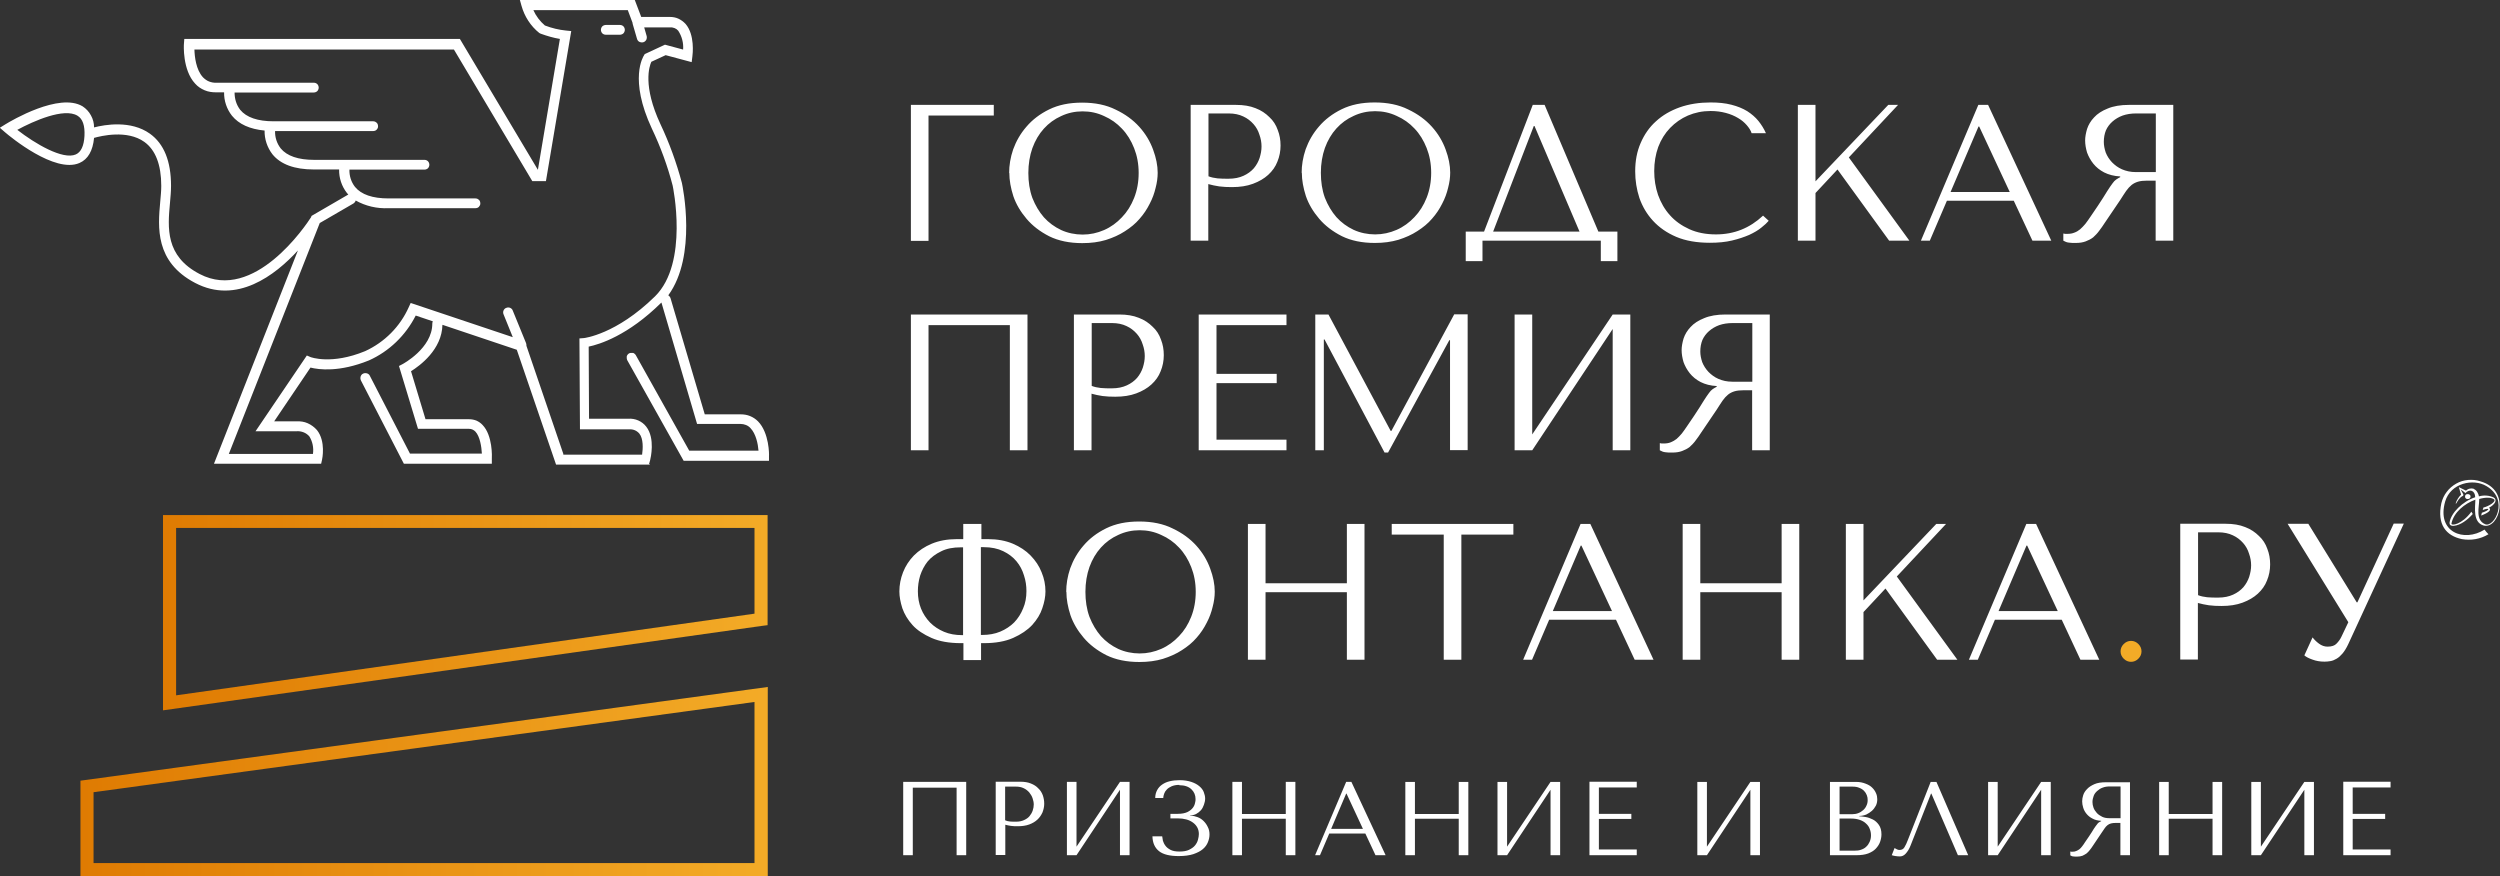
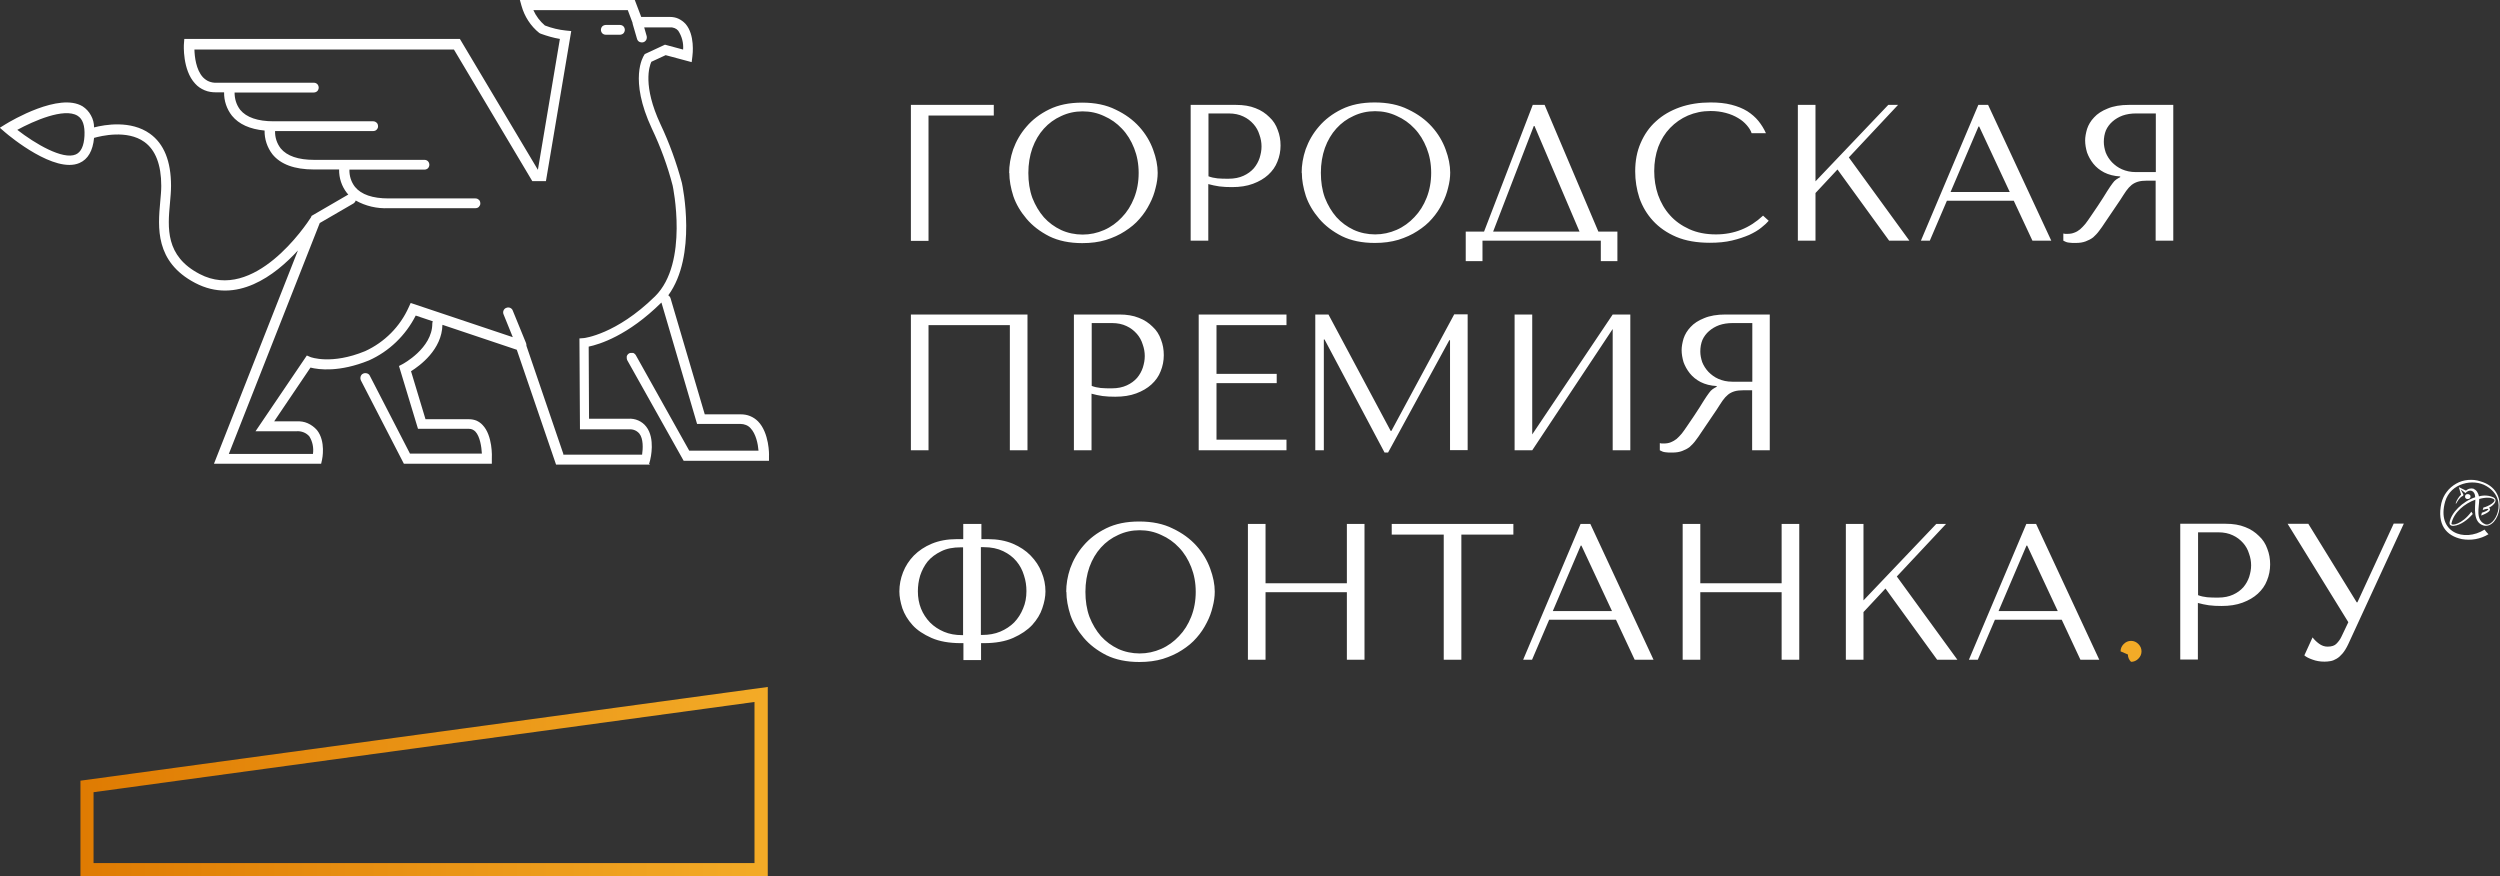
<svg xmlns="http://www.w3.org/2000/svg" xmlns:xlink="http://www.w3.org/1999/xlink" id="_Слой_2" data-name="Слой 2" viewBox="0 0 143.24 50.2">
  <rect x="0" y="0" width="143.24" height="50.2" fill="#333333" stroke="none" />
  <defs>
    <style> .cls-1, .cls-2 { fill: #fff; } .cls-2 { fill-rule: evenodd; } .cls-3 { fill: url(#_Безымянный_градиент_11-2); } .cls-4 { fill: #f3ab27; } .cls-5 { fill: url(#_Безымянный_градиент_11); } </style>
    <linearGradient id="_Безымянный_градиент_11" data-name="Безымянный градиент 11" x1="9.34" y1="35.1" x2="43.98" y2="35.1" gradientUnits="userSpaceOnUse">
      <stop offset="0" stop-color="#df7b02" />
      <stop offset="1" stop-color="#f3ab27" />
    </linearGradient>
    <linearGradient id="_Безымянный_градиент_11-2" data-name="Безымянный градиент 11" x1="4.61" y1="44.79" y2="44.79" xlink:href="#_Безымянный_градиент_11" />
  </defs>
  <g id="_Слой_1-2" data-name="Слой 1">
    <g>
      <path class="cls-2" d="M142.36,30.34c-1.18,.75-2.77,.16-2.26-1.61,.31-1.05,1.6-1.33,2.36-.88,1.33,.78,.45,2.38-.06,2.19-.59-.24-.35-.97-.35-1.45,.35-.1,.68-.1,.85,.02,.14,.13-.33,.41-.61,.47-.01,.05-.03,.09-.04,.14,.43-.16,.44,0-.05,.16-.01,.05-.03,.11-.04,.16,.45-.17,.61-.33,.45-.45,.34-.18,.49-.44,.28-.58-.27-.13-.57-.15-.86-.07-.01-.09-.05-.18-.1-.26-.05-.08-.13-.14-.21-.18-.07-.02-.15-.02-.23,0s-.14,.06-.2,.11t-.41-.2s0,0,.13,.43c-.14,.14-.25,.31-.31,.5,0,.01,0,.02,.03,.01,.11-.18,.19-.35,.39-.44,.02-.02,.03-.05,.02-.08-.16-.3,0,0-.16-.29,.28,.2,0,0,.28,.21,.23-.25,.55-.16,.56,.24-.73,.24-1.39,.9-1.47,1.45-.01,.1,.03,.2,.24,.19,.4-.04,.8-.35,1.09-.68-.03-.04-.05-.09-.08-.13-.54,.74-1.17,.83-1.14,.67,.13-.63,.75-1.14,1.37-1.36-.01,.43-.16,1.3,.47,1.48,.88,.24,1.61-2.02-.18-2.53-.23-.08-.47-.1-.71-.08-.24,.02-.47,.09-.68,.21-.21,.12-.4,.28-.54,.47-.15,.19-.25,.41-.31,.65-.26,1.22,.27,1.87,1.18,2.06,.52,.09,1.06,0,1.52-.28-.08-.08-.16-.17-.23-.27Zm-.92-2.03s-.08,0-.12,.01-.06,.05-.08,.09c0,.02,0,.04,0,.06,0,.02,0,.04,.02,.06s.02,.03,.04,.04,.03,.02,.05,.02c.04,.01,.08,0,.12-.01,.04-.02,.06-.05,.08-.09,0-.02,0-.04,0-.06,0-.02,0-.04-.02-.05,0-.02-.02-.03-.04-.04-.02-.01-.03-.02-.05-.02Z" />
      <path class="cls-1" d="M132.26,30.01h-1.19l3.48,5.64-.4,.84c-.07,.15-.17,.28-.28,.39-.1,.11-.27,.17-.51,.17-.18,0-.34-.06-.49-.17-.15-.11-.27-.23-.37-.36l-.47,1.03c.1,.09,.26,.17,.46,.24,.21,.08,.44,.12,.69,.12,.11,0,.23-.01,.34-.03,.13-.02,.24-.07,.36-.14,.12-.07,.23-.17,.34-.3,.11-.13,.22-.31,.32-.52l3.19-6.92h-.58l-2.08,4.51h-.04l-2.78-4.51Zm-6.32,.49h1.17c.31,0,.59,.06,.82,.17,.24,.11,.43,.26,.59,.44,.16,.18,.27,.38,.34,.61,.08,.22,.12,.44,.12,.67s-.04,.43-.11,.66c-.07,.21-.18,.41-.33,.59-.16,.18-.35,.32-.59,.43-.24,.11-.52,.17-.86,.17-.23,0-.44,0-.63-.02-.19-.02-.37-.06-.52-.12v-3.59Zm0,4.05c.19,.05,.4,.1,.62,.13,.22,.03,.47,.04,.73,.04,.45,0,.85-.06,1.2-.19,.35-.13,.64-.3,.87-.51,.24-.22,.42-.47,.53-.76,.12-.29,.18-.6,.18-.92s-.05-.61-.16-.89c-.1-.29-.26-.54-.48-.74-.21-.21-.47-.39-.79-.51-.32-.13-.69-.19-1.12-.19h-2.6v7.78h1.01v-3.25Zm-8.04,.46h-3.39l1.6-3.75h.04l1.75,3.75Zm.23,.5l1.07,2.29h1.08l-3.62-7.78h-.56l-3.29,7.78h.51l.98-2.29h3.84Zm-12.37,2.29h1.01v-2.73l1.26-1.35,2.96,4.08h1.16l-3.47-4.77,2.82-3.01h-.56l-4.17,4.38v-4.38h-1.01v7.78Zm-8.34-3.87h4.66v3.87h1.01v-7.78h-1.01v3.4h-4.66v-3.4h-1.01v7.78h1.01v-3.87Zm-5.06,1.08h-3.39l1.6-3.75h.04l1.75,3.75Zm.23,.5l1.07,2.29h1.08l-3.62-7.78h-.56l-3.29,7.78h.51l.98-2.29h3.84Zm-8.86,2.29v-7.17h2.98v-.61h-6.97v.61h2.98v7.17h1.01Zm-11.22-3.87h4.66v3.87h1.01v-7.78h-1.01v3.4h-4.66v-3.4h-1.01v7.78h1.01v-3.87Zm-10.32-.02c0-.52,.08-.99,.23-1.42,.16-.44,.38-.81,.66-1.12,.28-.31,.61-.55,.99-.72,.38-.18,.79-.27,1.23-.27s.85,.09,1.23,.27c.39,.17,.73,.41,1.02,.72,.3,.31,.53,.69,.7,1.12,.17,.43,.26,.9,.26,1.42s-.09,1-.26,1.43c-.17,.43-.4,.8-.7,1.11-.29,.31-.63,.56-1.02,.73-.39,.17-.8,.26-1.23,.26s-.86-.09-1.23-.26c-.38-.18-.71-.42-.99-.73-.27-.31-.49-.68-.66-1.11-.16-.44-.23-.92-.23-1.43Zm-1.09,0c0,.42,.08,.86,.23,1.33,.16,.47,.42,.9,.76,1.3s.77,.73,1.3,1c.53,.26,1.16,.39,1.89,.39,.5,0,.95-.06,1.35-.18,.41-.13,.77-.29,1.09-.5,.33-.21,.61-.44,.84-.71,.24-.27,.43-.56,.58-.86,.16-.3,.27-.61,.34-.91,.08-.3,.12-.59,.12-.87,0-.42-.09-.86-.26-1.32-.17-.47-.43-.91-.79-1.31-.36-.4-.81-.73-1.36-.99-.54-.27-1.18-.4-1.92-.4s-1.36,.13-1.89,.39c-.53,.26-.96,.59-1.3,.99-.34,.39-.59,.83-.76,1.3-.16,.47-.23,.92-.23,1.35Zm-4.9,2.48v-5.04h.16c.44,0,.81,.08,1.12,.23,.31,.15,.56,.34,.76,.58,.2,.24,.34,.51,.43,.81,.1,.3,.14,.6,.14,.9,0,.36-.06,.69-.19,.99-.12,.3-.29,.57-.51,.8-.22,.22-.49,.4-.8,.53-.31,.13-.66,.19-1.03,.19h-.08Zm-1.01,0h-.07c-.38,0-.72-.06-1.03-.19-.31-.13-.58-.31-.8-.53-.22-.23-.4-.5-.52-.8-.12-.3-.18-.63-.18-.99,0-.3,.04-.6,.13-.9,.1-.3,.24-.57,.43-.81,.2-.24,.46-.43,.77-.58,.31-.16,.69-.23,1.12-.23h.14v5.04Zm0-6.37v.87h-.38c-.53,0-1.01,.09-1.42,.26-.41,.17-.75,.4-1.03,.68-.27,.28-.48,.6-.62,.96-.14,.36-.21,.72-.21,1.1,0,.29,.06,.61,.17,.96,.12,.34,.31,.66,.58,.96,.27,.3,.64,.54,1.09,.74,.45,.2,1.02,.3,1.69,.3h.14v.97h1.01v-.97h.16c.67,0,1.23-.1,1.68-.3,.45-.2,.82-.45,1.09-.74,.27-.3,.47-.62,.58-.96,.12-.35,.18-.67,.18-.96,0-.38-.07-.74-.22-1.1-.14-.36-.35-.67-.63-.96-.27-.28-.62-.51-1.02-.68-.41-.17-.88-.26-1.41-.26h-.39v-.87h-1.01Zm45.2-11.51h-1.12c-.28,0-.54,.04-.77,.12-.22,.08-.42,.2-.58,.34-.16,.14-.29,.31-.38,.51-.08,.2-.12,.42-.12,.66,0,.2,.04,.4,.11,.61,.08,.2,.2,.39,.36,.56,.16,.16,.34,.3,.57,.4,.23,.1,.49,.16,.79,.16h1.15v-3.36Zm1.01-.49v7.78h-1.01v-3.44h-.49c-.21,0-.38,.02-.52,.06-.13,.04-.26,.1-.37,.19s-.21,.2-.31,.34-.21,.32-.34,.52l-.88,1.3c-.11,.17-.22,.33-.33,.47-.1,.14-.22,.26-.34,.37-.13,.1-.27,.17-.43,.23-.16,.06-.34,.09-.57,.09-.16,0-.3,0-.4-.02-.1-.01-.21-.05-.31-.11v-.41s.07,.01,.11,.02h.11c.16,0,.29-.02,.41-.07s.23-.11,.33-.19c.1-.09,.2-.19,.3-.31,.1-.13,.2-.27,.3-.42,.31-.45,.55-.81,.72-1.08,.17-.27,.3-.49,.4-.63,.1-.15,.19-.26,.24-.32,.07-.07,.14-.12,.23-.17l.11-.06v-.04c-.36-.02-.66-.1-.92-.23-.25-.13-.46-.3-.62-.5s-.28-.42-.36-.64c-.07-.24-.11-.47-.11-.69,0-.2,.04-.42,.11-.66,.08-.24,.21-.46,.4-.66,.19-.21,.45-.38,.78-.51,.33-.14,.74-.21,1.23-.21h2.52Zm-13.61,6.87v-6.87h-1.01v7.78h1.01l4.61-6.95v6.95h1.01v-7.78h-1.01l-4.61,6.87Zm-11.67-6.87h-.76v7.78h.49v-6.35h.04l3.44,6.48h.2l3.51-6.44h.04v6.3h1.01v-7.78h-.77l-3.6,6.68h-.04l-3.57-6.68Zm-7.44,0v7.78h5.03v-.61h-4.01v-3.24h3.45v-.53h-3.45v-2.79h4.01v-.61h-5.03Zm-6.13,.49h1.17c.31,0,.59,.06,.82,.17,.24,.11,.43,.26,.59,.44,.16,.18,.27,.38,.34,.61,.08,.22,.12,.44,.12,.67s-.04,.43-.11,.66c-.07,.21-.18,.41-.33,.59-.16,.18-.35,.32-.59,.43s-.52,.17-.86,.17c-.23,0-.44,0-.63-.02-.19-.02-.37-.06-.52-.12v-3.59Zm0,4.05c.19,.05,.4,.1,.62,.13,.22,.03,.47,.04,.73,.04,.45,0,.85-.06,1.2-.19,.35-.13,.64-.3,.87-.51,.24-.22,.42-.47,.53-.76,.12-.29,.18-.6,.18-.92s-.05-.61-.16-.89c-.1-.29-.26-.54-.48-.74-.21-.21-.47-.39-.79-.51-.32-.13-.69-.19-1.12-.19h-2.6v7.78h1.01v-3.25Zm-3.68-4.54h-6.68v7.78h1.01v-7.17h4.66v7.17h1.01v-7.78ZM123.51,6.5h-1.12c-.28,0-.54,.04-.77,.12-.22,.08-.42,.2-.58,.34-.16,.14-.29,.31-.38,.51-.08,.2-.12,.42-.12,.66,0,.2,.04,.4,.11,.61,.08,.2,.2,.39,.36,.56,.16,.16,.34,.3,.57,.4,.23,.1,.49,.16,.79,.16h1.15v-3.36Zm1.01-.49v7.78h-1.01v-3.44h-.49c-.21,0-.38,.02-.52,.06-.13,.04-.26,.1-.37,.19-.11,.09-.21,.2-.31,.34-.1,.14-.21,.32-.34,.52l-.88,1.3c-.11,.17-.22,.33-.33,.47-.1,.14-.22,.26-.34,.37-.13,.1-.27,.17-.43,.23-.16,.06-.34,.09-.57,.09-.16,0-.3,0-.4-.02-.1-.01-.21-.05-.31-.11v-.41s.07,.01,.11,.02h.11c.16,0,.29-.02,.41-.07,.12-.04,.23-.11,.33-.19,.1-.09,.2-.19,.3-.31,.1-.13,.2-.27,.3-.42,.31-.45,.55-.81,.72-1.08,.17-.27,.3-.49,.4-.63,.1-.15,.19-.26,.24-.32,.07-.07,.14-.12,.23-.17l.11-.06v-.04c-.36-.02-.66-.1-.92-.23-.25-.13-.46-.3-.62-.5s-.28-.42-.36-.64c-.07-.24-.11-.47-.11-.69,0-.2,.04-.42,.11-.66,.08-.24,.21-.46,.4-.66,.19-.21,.45-.38,.78-.51,.33-.14,.74-.21,1.23-.21h2.52Zm-9.37,4.99h-3.39l1.6-3.75h.04l1.75,3.75Zm.23,.5l1.07,2.29h1.08l-3.62-7.78h-.56l-3.29,7.78h.51l.98-2.29h3.84Zm-12.37,2.29h1.01v-2.73l1.26-1.35,2.96,4.08h1.16l-3.47-4.77,2.82-3.01h-.56l-4.17,4.38V6.01h-1.01v7.78Zm-2-1.43c-.76,.71-1.65,1.07-2.69,1.07-.58,0-1.09-.1-1.53-.3s-.82-.47-1.11-.8c-.3-.33-.52-.72-.68-1.16-.15-.44-.22-.89-.22-1.37,0-.5,.08-.96,.23-1.38,.16-.42,.39-.79,.68-1.09,.29-.3,.63-.54,1.02-.71,.4-.17,.83-.26,1.3-.26,.32,0,.61,.04,.87,.11,.27,.07,.5,.17,.7,.29,.21,.12,.37,.26,.5,.41,.13,.15,.23,.3,.28,.46h.82c-.11-.25-.26-.49-.43-.7-.17-.21-.39-.4-.64-.56-.26-.16-.56-.28-.91-.37-.35-.09-.74-.13-1.19-.13-.64,0-1.23,.09-1.77,.28-.53,.19-.98,.45-1.36,.8-.38,.34-.67,.76-.88,1.25-.21,.48-.31,1.02-.31,1.62,0,.52,.08,1.03,.24,1.52,.17,.49,.43,.93,.78,1.31,.35,.38,.79,.69,1.33,.92,.54,.23,1.19,.34,1.93,.34,.47,0,.9-.04,1.27-.13,.38-.09,.7-.2,.98-.32,.28-.13,.52-.27,.7-.42,.19-.15,.33-.28,.42-.39l-.33-.3Zm-10.5,.91h-4.96l2.33-6.05h.04l2.58,6.05Zm-2.01-7.26h-.68l-2.79,7.26h-1.05v1.69h.96v-1.17h6.78v1.17h.95v-1.69h-1.09l-3.08-7.26Zm-12.82,3.89c0-.52,.08-.99,.23-1.42,.16-.44,.38-.81,.66-1.12,.28-.31,.61-.55,.99-.72,.38-.18,.79-.27,1.23-.27s.85,.09,1.23,.27c.39,.17,.73,.41,1.02,.72,.3,.31,.53,.69,.7,1.12,.17,.43,.26,.9,.26,1.42s-.09,1-.26,1.43c-.17,.43-.4,.8-.7,1.11-.29,.31-.63,.56-1.02,.73-.39,.17-.8,.26-1.23,.26s-.86-.09-1.23-.26c-.38-.18-.71-.42-.99-.73-.27-.31-.49-.68-.66-1.11-.16-.44-.23-.92-.23-1.43Zm-1.09,0c0,.42,.08,.86,.23,1.33,.16,.47,.42,.9,.76,1.3,.34,.4,.77,.73,1.3,1,.53,.26,1.16,.39,1.89,.39,.5,0,.94-.06,1.35-.18,.41-.13,.77-.29,1.09-.5,.33-.21,.61-.44,.84-.71,.24-.27,.43-.56,.58-.86,.16-.3,.27-.61,.34-.91,.08-.3,.12-.59,.12-.87,0-.42-.09-.86-.26-1.32-.17-.47-.43-.91-.79-1.31-.36-.4-.81-.73-1.36-.99-.54-.27-1.18-.4-1.92-.4s-1.36,.13-1.89,.39c-.53,.26-.96,.59-1.3,.99-.34,.39-.59,.83-.76,1.3-.16,.47-.23,.92-.23,1.35Zm-5.35-3.4h1.17c.31,0,.59,.06,.82,.17,.24,.11,.43,.26,.59,.44,.16,.18,.27,.38,.34,.61,.08,.22,.12,.44,.12,.67s-.04,.43-.11,.66c-.07,.21-.18,.41-.33,.59-.16,.18-.35,.32-.59,.43-.24,.11-.52,.17-.86,.17-.23,0-.44,0-.63-.02-.19-.02-.37-.06-.52-.12v-3.59Zm0,4.05c.19,.05,.4,.1,.62,.13,.22,.03,.47,.04,.73,.04,.45,0,.85-.06,1.2-.19,.35-.13,.64-.3,.87-.51,.24-.22,.42-.47,.53-.76,.12-.29,.18-.6,.18-.92s-.05-.61-.16-.89c-.1-.29-.26-.54-.48-.74-.21-.21-.47-.39-.79-.51-.32-.13-.69-.19-1.12-.19h-2.6v7.78h1.01v-3.25Zm-10.32-.64c0-.52,.08-.99,.23-1.42,.16-.44,.38-.81,.66-1.12,.28-.31,.61-.55,.99-.72,.38-.18,.79-.27,1.23-.27s.85,.09,1.23,.27c.39,.17,.73,.41,1.02,.72,.3,.31,.53,.69,.7,1.12,.17,.43,.26,.9,.26,1.42s-.09,1-.26,1.43c-.17,.43-.4,.8-.7,1.11-.29,.31-.63,.56-1.02,.73-.39,.17-.8,.26-1.23,.26s-.86-.09-1.23-.26c-.38-.18-.71-.42-.99-.73-.27-.31-.49-.68-.66-1.11-.16-.44-.23-.92-.23-1.43Zm-1.09,0c0,.42,.08,.86,.23,1.33,.16,.47,.42,.9,.76,1.3,.34,.4,.77,.73,1.3,1,.53,.26,1.16,.39,1.89,.39,.5,0,.95-.06,1.35-.18,.41-.13,.77-.29,1.09-.5,.33-.21,.61-.44,.84-.71,.24-.27,.43-.56,.58-.86,.16-.3,.27-.61,.34-.91,.08-.3,.12-.59,.12-.87,0-.42-.09-.86-.26-1.32-.17-.47-.43-.91-.79-1.31-.36-.4-.81-.73-1.36-.99-.54-.27-1.18-.4-1.92-.4s-1.36,.13-1.89,.39c-.53,.26-.96,.59-1.3,.99-.34,.39-.59,.83-.76,1.3-.16,.47-.23,.92-.23,1.35Zm-5.64-3.89v7.78h1.01V6.62h3.74v-.61h-4.75Z" />
-       <path class="cls-4" d="M121.5,37.32c0-.16,.06-.3,.18-.42,.12-.12,.26-.18,.42-.18s.3,.06,.42,.18c.12,.12,.18,.26,.18,.42s-.06,.3-.18,.42c-.12,.12-.26,.18-.42,.18s-.3-.06-.42-.18c-.12-.12-.18-.26-.18-.42Z" />
+       <path class="cls-4" d="M121.5,37.32c0-.16,.06-.3,.18-.42,.12-.12,.26-.18,.42-.18s.3,.06,.42,.18c.12,.12,.18,.26,.18,.42s-.06,.3-.18,.42c-.12,.12-.26,.18-.42,.18c-.12-.12-.18-.26-.18-.42Z" />
      <path class="cls-1" d="M35.52,1.99h-.81c-.08,0-.15-.03-.2-.08-.05-.05-.08-.13-.08-.2s.03-.15,.08-.2c.05-.05,.13-.08,.2-.08h.81c.08,0,.15,.03,.2,.08,.05,.05,.08,.13,.08,.2s-.03,.15-.08,.2c-.05,.05-.13,.08-.2,.08ZM.99,7.44c1.03,.8,2.61,1.73,3.35,1.41,.3-.13,.47-.49,.5-1.06,.03-.59-.1-.98-.4-1.16-.77-.47-2.51,.3-3.45,.81Zm31.28,18.61h4.52c.05-.35,.08-.91-.16-1.21-.07-.08-.16-.15-.26-.19-.1-.04-.21-.06-.32-.05h-2.82l-.03-5.21,.26-.02s1.84-.2,4.07-2.39c1.95-1.92,1.02-6.31,1.01-6.35-.29-1.12-.69-2.21-1.19-3.26-1.33-2.85-.49-4.14-.45-4.2l.04-.07,1.16-.54,1.04,.28c.03-.38-.07-.76-.28-1.08-.06-.07-.13-.12-.21-.15-.08-.03-.17-.05-.26-.04h-1.48l.14,.49c.02,.07,.01,.15-.02,.22-.04,.07-.1,.12-.17,.14-.07,.02-.15,.01-.22-.02s-.12-.1-.14-.17l-.25-.86s-.01-.05-.01-.07l-.27-.72h-5.41c.15,.34,.38,.64,.66,.88,.39,.15,.8,.25,1.21,.29l.3,.03-1.45,8.6h-.78l-4.49-7.54H11.14c.01,.4,.09,1.16,.49,1.59,.1,.1,.22,.19,.35,.24,.13,.05,.28,.08,.42,.07h5.58c.08,0,.15,.03,.2,.08,.05,.05,.08,.13,.08,.2s-.03,.15-.08,.2c-.05,.05-.13,.08-.2,.08h-4.54c0,.36,.1,.7,.32,.99,.36,.44,1.01,.66,1.92,.66h5.7s.07,0,.11,.02,.07,.04,.09,.06c.03,.03,.05,.06,.06,.09,.01,.03,.02,.07,.02,.11s0,.08-.02,.11c-.01,.03-.04,.07-.06,.09-.03,.03-.06,.05-.09,.06-.03,.01-.07,.02-.11,.02h-5.62c-.01,.36,.1,.7,.32,.99,.36,.44,1.01,.66,1.92,.66h6.32c.08,0,.15,.03,.2,.08,.05,.05,.08,.13,.08,.2s-.03,.15-.08,.2c-.05,.05-.13,.08-.2,.08h-4.3c-.01,.36,.1,.71,.32,.99,.36,.44,1.01,.66,1.92,.66h4.98s.07,0,.11,.02,.07,.04,.09,.06c.03,.03,.05,.06,.06,.09s.02,.07,.02,.11,0,.07-.02,.11-.04,.07-.06,.09c-.03,.03-.06,.05-.09,.06s-.07,.02-.11,.02h-4.98c-.66,.03-1.31-.12-1.88-.44-.02,.07-.07,.13-.13,.17l-1.93,1.12-5.21,13.23h4.82c.05-.35-.02-.71-.21-1.01-.09-.1-.2-.18-.33-.23-.13-.05-.26-.07-.4-.06h-2.35l2.94-4.34,.21,.09s1.19,.46,3.13-.34c1.11-.51,2-1.4,2.5-2.52l.11-.24,5.85,1.96-.53-1.31c-.03-.07-.03-.15,0-.22s.09-.13,.16-.15c.07-.03,.15-.03,.22,0,.07,.03,.13,.09,.15,.16l.76,1.86s.03,.1,.02,.15l2.12,6.21Zm4.98,.57h-5.39l-2.25-6.58-4.26-1.43c-.03,1.42-1.29,2.34-1.8,2.66l.83,2.75h2.5c.15,0,.29,.03,.42,.08,.13,.06,.25,.14,.35,.25,.58,.6,.54,1.82,.53,1.95v.27h-5.04l-2.46-4.77s-.03-.07-.03-.11c0-.04,0-.08,.01-.11,.01-.04,.03-.07,.05-.1s.05-.05,.09-.07,.07-.03,.11-.03c.04,0,.07,0,.11,.01,.04,.01,.07,.03,.1,.05,.03,.02,.05,.05,.07,.09l2.3,4.46h4.12c-.02-.39-.11-.98-.37-1.26-.05-.05-.1-.09-.17-.12-.06-.03-.13-.04-.2-.04h-2.92l-1.09-3.6,.21-.11s1.7-.9,1.7-2.32c0-.04,.01-.09,.03-.13l-.98-.33c-.58,1.14-1.52,2.05-2.68,2.57-1.7,.69-2.88,.53-3.35,.41l-2.08,3.08h1.28c.22-.01,.44,.02,.64,.11,.2,.09,.38,.22,.53,.39,.52,.65,.3,1.67,.29,1.71l-.05,.22h-6.14l4.81-12.22c-1.31,1.43-3.51,3.11-5.89,1.86-2.31-1.21-2.13-3.2-2-4.64,.03-.33,.06-.64,.06-.92,0-1.21-.33-2.06-.97-2.52-.99-.71-2.49-.34-2.88-.23-.07,.74-.35,1.23-.84,1.44-1.41,.61-3.97-1.51-4.26-1.76l-.3-.26,.34-.21c.31-.19,3.06-1.82,4.4-1.02,.2,.13,.37,.31,.48,.52,.12,.21,.18,.45,.18,.69,.62-.16,2.11-.42,3.2,.36,.81,.58,1.21,1.58,1.21,2.99,0,.3-.03,.63-.06,.97-.13,1.43-.28,3.05,1.7,4.08,3.13,1.64,6.09-2.8,6.38-3.25l.03-.08,2.1-1.22s0,0,.01,0c-.03-.03-.05-.06-.08-.09-.3-.38-.46-.86-.45-1.35h-1.45c-1.1,0-1.9-.29-2.37-.87-.3-.39-.46-.87-.45-1.36-.84-.08-1.47-.36-1.87-.85-.3-.38-.46-.86-.45-1.34h-.47c-.22,0-.44-.03-.65-.12s-.39-.21-.54-.38c-.73-.78-.65-2.23-.64-2.29l.02-.27h15.79l4.47,7.5,1.26-7.5c-.37-.06-.74-.17-1.1-.3l-.08-.04c-.5-.4-.85-.95-1.02-1.56l-.1-.36h6.58l.38,1h1.64c.17,0,.34,.03,.49,.1s.29,.17,.41,.3c.54,.62,.41,1.74,.39,1.87l-.04,.32-1.49-.4-.82,.38c-.12,.26-.5,1.38,.52,3.57,.51,1.08,.92,2.21,1.23,3.37,.04,.19,.88,4.17-.78,6.44,.06,.04,.11,.1,.13,.17l1.96,6.65h2.07c.18,0,.36,.03,.53,.1,.17,.07,.32,.17,.45,.3,.65,.66,.64,1.93,.63,1.98v.28h-4.89l-3.23-5.76s-.03-.07-.03-.11,0-.08,0-.11,.03-.07,.05-.1c.02-.03,.05-.05,.08-.07,.03-.02,.07-.03,.11-.03s.07,0,.11,0,.07,.03,.1,.05c.03,.02,.05,.05,.07,.08l3.06,5.47h3.97c-.03-.39-.15-.97-.46-1.29-.07-.08-.16-.14-.26-.18-.1-.04-.2-.06-.31-.06h-2.49l-2.04-6.95h-.01c-1.91,1.89-3.54,2.39-4.16,2.52l.02,4.13h2.25c.2-.01,.39,.02,.57,.1,.18,.08,.34,.2,.46,.36,.52,.67,.25,1.8,.22,1.92l-.06,.21Z" />
-       <path class="cls-1" d="M134.26,44.8v4.2h2.71v-.33h-2.17v-1.75h1.86v-.29h-1.86v-1.51h2.17v-.33h-2.71Zm-4.72,3.71v-3.71h-.55v4.2h.55l2.49-3.75v3.75h.55v-4.2h-.55l-2.49,3.71Zm-5.28-1.6h2.51v2.09h.55v-4.2h-.55v1.84h-2.51v-1.84h-.55v4.2h.55v-2.09Zm-2.77-1.85h-.61c-.15,0-.29,.02-.41,.07-.12,.04-.22,.11-.31,.19-.09,.08-.16,.17-.2,.28-.04,.11-.07,.23-.07,.35,0,.11,.02,.22,.06,.33,.04,.11,.11,.21,.19,.3,.08,.09,.19,.16,.31,.22,.12,.06,.27,.08,.43,.08h.62v-1.81Zm.55-.26v4.2h-.55v-1.85h-.26c-.11,0-.21,.01-.28,.03-.07,.02-.14,.05-.2,.1-.06,.05-.12,.11-.17,.19-.05,.08-.11,.17-.19,.28l-.47,.7c-.06,.09-.12,.18-.18,.25-.06,.08-.12,.14-.19,.2-.07,.05-.15,.09-.23,.13-.08,.03-.19,.05-.31,.05-.09,0-.16,0-.22-.01-.06,0-.11-.03-.17-.06v-.22s.04,0,.06,.01h.06c.08,0,.16-.01,.22-.04,.06-.02,.12-.06,.18-.1,.06-.05,.11-.1,.16-.17,.05-.07,.11-.14,.16-.23,.17-.24,.3-.44,.39-.58,.09-.15,.16-.26,.22-.34,.06-.08,.1-.14,.13-.17,.04-.04,.08-.07,.13-.09l.06-.03v-.02c-.19-.01-.36-.05-.5-.13-.14-.07-.25-.16-.34-.27-.09-.11-.15-.22-.19-.35-.04-.13-.06-.25-.06-.37,0-.11,.02-.23,.06-.35,.04-.13,.12-.25,.22-.35,.1-.11,.24-.2,.42-.28,.18-.08,.4-.11,.67-.11h1.36Zm-7.58,3.71v-3.71h-.55v4.2h.55l2.49-3.75v3.75h.55v-4.2h-.55l-2.49,3.71Zm-3.51-3.71h-.33l-1.3,3.31c-.07,.18-.13,.32-.2,.43-.06,.11-.16,.16-.29,.16-.05,0-.1-.01-.15-.04s-.09-.05-.13-.07l-.16,.41c.07,.02,.14,.04,.22,.05,.08,.01,.16,.02,.24,.02,.13,0,.24-.05,.34-.16,.1-.11,.2-.26,.28-.47l1.17-2.97h.02l1.52,3.53h.59l-1.82-4.2Zm-5.55,1.84v-1.57h.73c.16,0,.29,.02,.4,.07,.11,.04,.2,.1,.27,.17,.07,.07,.12,.15,.16,.25s.05,.18,.05,.28c0,.12-.02,.22-.07,.32-.04,.1-.11,.19-.19,.26-.08,.07-.17,.13-.28,.17-.1,.04-.22,.06-.34,.06h-.72Zm0,2.1v-1.84h.66c.2,0,.37,.03,.51,.08s.26,.12,.35,.21c.1,.09,.17,.19,.21,.31,.05,.12,.07,.24,.07,.37,0,.14-.03,.26-.08,.37-.05,.11-.11,.2-.2,.28-.08,.08-.18,.13-.3,.17-.11,.04-.23,.05-.36,.05h-.87Zm-.55,.26h1.51c.27,0,.49-.03,.68-.1,.18-.07,.33-.16,.44-.28s.19-.24,.24-.38c.05-.14,.08-.29,.08-.43,0-.23-.05-.41-.15-.55-.1-.14-.21-.24-.35-.31-.14-.07-.28-.12-.42-.14-.14-.02-.26-.04-.35-.04v-.02c.14,0,.27-.03,.4-.08,.12-.06,.23-.13,.32-.21,.1-.09,.17-.19,.23-.3,.06-.12,.08-.24,.08-.37,0-.11-.02-.23-.07-.34-.05-.12-.12-.22-.22-.32-.1-.1-.22-.17-.38-.23-.15-.06-.33-.1-.54-.1h-1.5v4.2Zm-7.05-.49v-3.71h-.55v4.2h.55l2.49-3.75v3.75h.55v-4.2h-.55l-2.49,3.71Zm-6.73-3.71v4.2h2.71v-.33h-2.17v-1.75h1.86v-.29h-1.86v-1.51h2.17v-.33h-2.71Zm-4.72,3.71v-3.71h-.55v4.2h.55l2.49-3.75v3.75h.55v-4.2h-.55l-2.49,3.71Zm-5.28-1.6h2.51v2.09h.55v-4.2h-.55v1.84h-2.51v-1.84h-.55v4.2h.55v-2.09Zm-2.97,.58h-1.83l.86-2.02h.02l.94,2.02Zm.13,.27l.58,1.24h.58l-1.96-4.2h-.3l-1.78,4.2h.28l.53-1.24h2.07Zm-7.07-.85h2.51v2.09h.55v-4.2h-.55v1.84h-2.51v-1.84h-.55v4.2h.55v-2.09Zm-3.59-1.92c.3,0,.53,.08,.69,.23,.16,.15,.24,.34,.24,.56,0,.06,0,.14-.03,.23-.02,.1-.06,.19-.13,.28-.07,.09-.17,.17-.31,.24-.13,.06-.31,.1-.55,.1h-.42v.26h.42c.18,0,.34,.02,.49,.06,.15,.04,.27,.1,.38,.18,.11,.08,.19,.17,.25,.28,.06,.11,.09,.24,.09,.38,0,.1-.02,.2-.05,.32-.03,.12-.09,.23-.17,.33-.08,.1-.2,.18-.34,.25s-.33,.1-.55,.1-.39-.03-.52-.1c-.13-.07-.23-.15-.29-.24-.07-.09-.11-.19-.14-.28-.02-.1-.03-.18-.04-.25h-.56c.01,.38,.14,.66,.38,.85,.24,.19,.62,.28,1.13,.28,.33,0,.61-.04,.83-.11,.23-.08,.41-.17,.55-.29,.14-.12,.23-.25,.29-.4,.06-.15,.09-.29,.09-.44,0-.16-.03-.3-.1-.43-.06-.13-.14-.24-.24-.34-.1-.1-.21-.17-.34-.22-.13-.05-.26-.08-.39-.08h-.04v-.02c.12,0,.24-.03,.34-.08,.11-.06,.2-.13,.28-.22,.08-.09,.13-.2,.17-.31,.04-.12,.07-.23,.07-.35,0-.13-.03-.25-.08-.38-.05-.13-.14-.24-.26-.34-.12-.1-.27-.18-.45-.24-.18-.06-.41-.1-.67-.1-.2,0-.39,.02-.56,.06s-.31,.1-.44,.19c-.12,.08-.22,.19-.29,.32-.07,.13-.11,.28-.11,.45h.46c0-.07,.02-.15,.05-.24,.03-.09,.08-.17,.15-.24,.07-.08,.17-.14,.28-.19,.12-.05,.26-.08,.44-.08Zm-5.89,3.52v-3.71h-.55v4.2h.55l2.49-3.75v3.75h.55v-4.2h-.55l-2.49,3.71Zm-4.1-3.44h.63c.17,0,.32,.03,.44,.09,.13,.06,.23,.14,.32,.24,.08,.1,.15,.21,.19,.33,.04,.12,.07,.24,.07,.36s-.02,.23-.06,.35c-.04,.12-.1,.22-.18,.32s-.19,.17-.32,.23c-.13,.06-.28,.09-.46,.09-.12,0-.24,0-.34-.01-.1-.01-.2-.03-.28-.07v-1.94Zm0,2.18c.1,.03,.22,.05,.34,.07,.12,.02,.25,.02,.4,.02,.24,0,.46-.03,.65-.1,.19-.07,.34-.16,.47-.28,.13-.12,.22-.26,.29-.41,.06-.16,.1-.32,.1-.5s-.03-.33-.08-.48c-.06-.16-.14-.29-.26-.4-.11-.12-.25-.21-.43-.28-.17-.07-.37-.1-.61-.1h-1.4v4.2h.55v-1.75Zm-2.22-2.45h-3.61v4.2h.55v-3.87h2.51v3.87h.55v-4.2Z" />
-       <path class="cls-5" d="M9.34,40.7v-11.19H43.98v6.31l-.32,.04-34.32,4.84Zm.75-10.44v9.58l33.14-4.68v-4.91H10.09Z" />
      <path class="cls-3" d="M43.98,50.2H4.61v-5.47l39.38-5.37v10.84Zm-38.62-.75H43.23v-9.23L5.36,45.39v4.06Z" />
    </g>
  </g>
</svg>